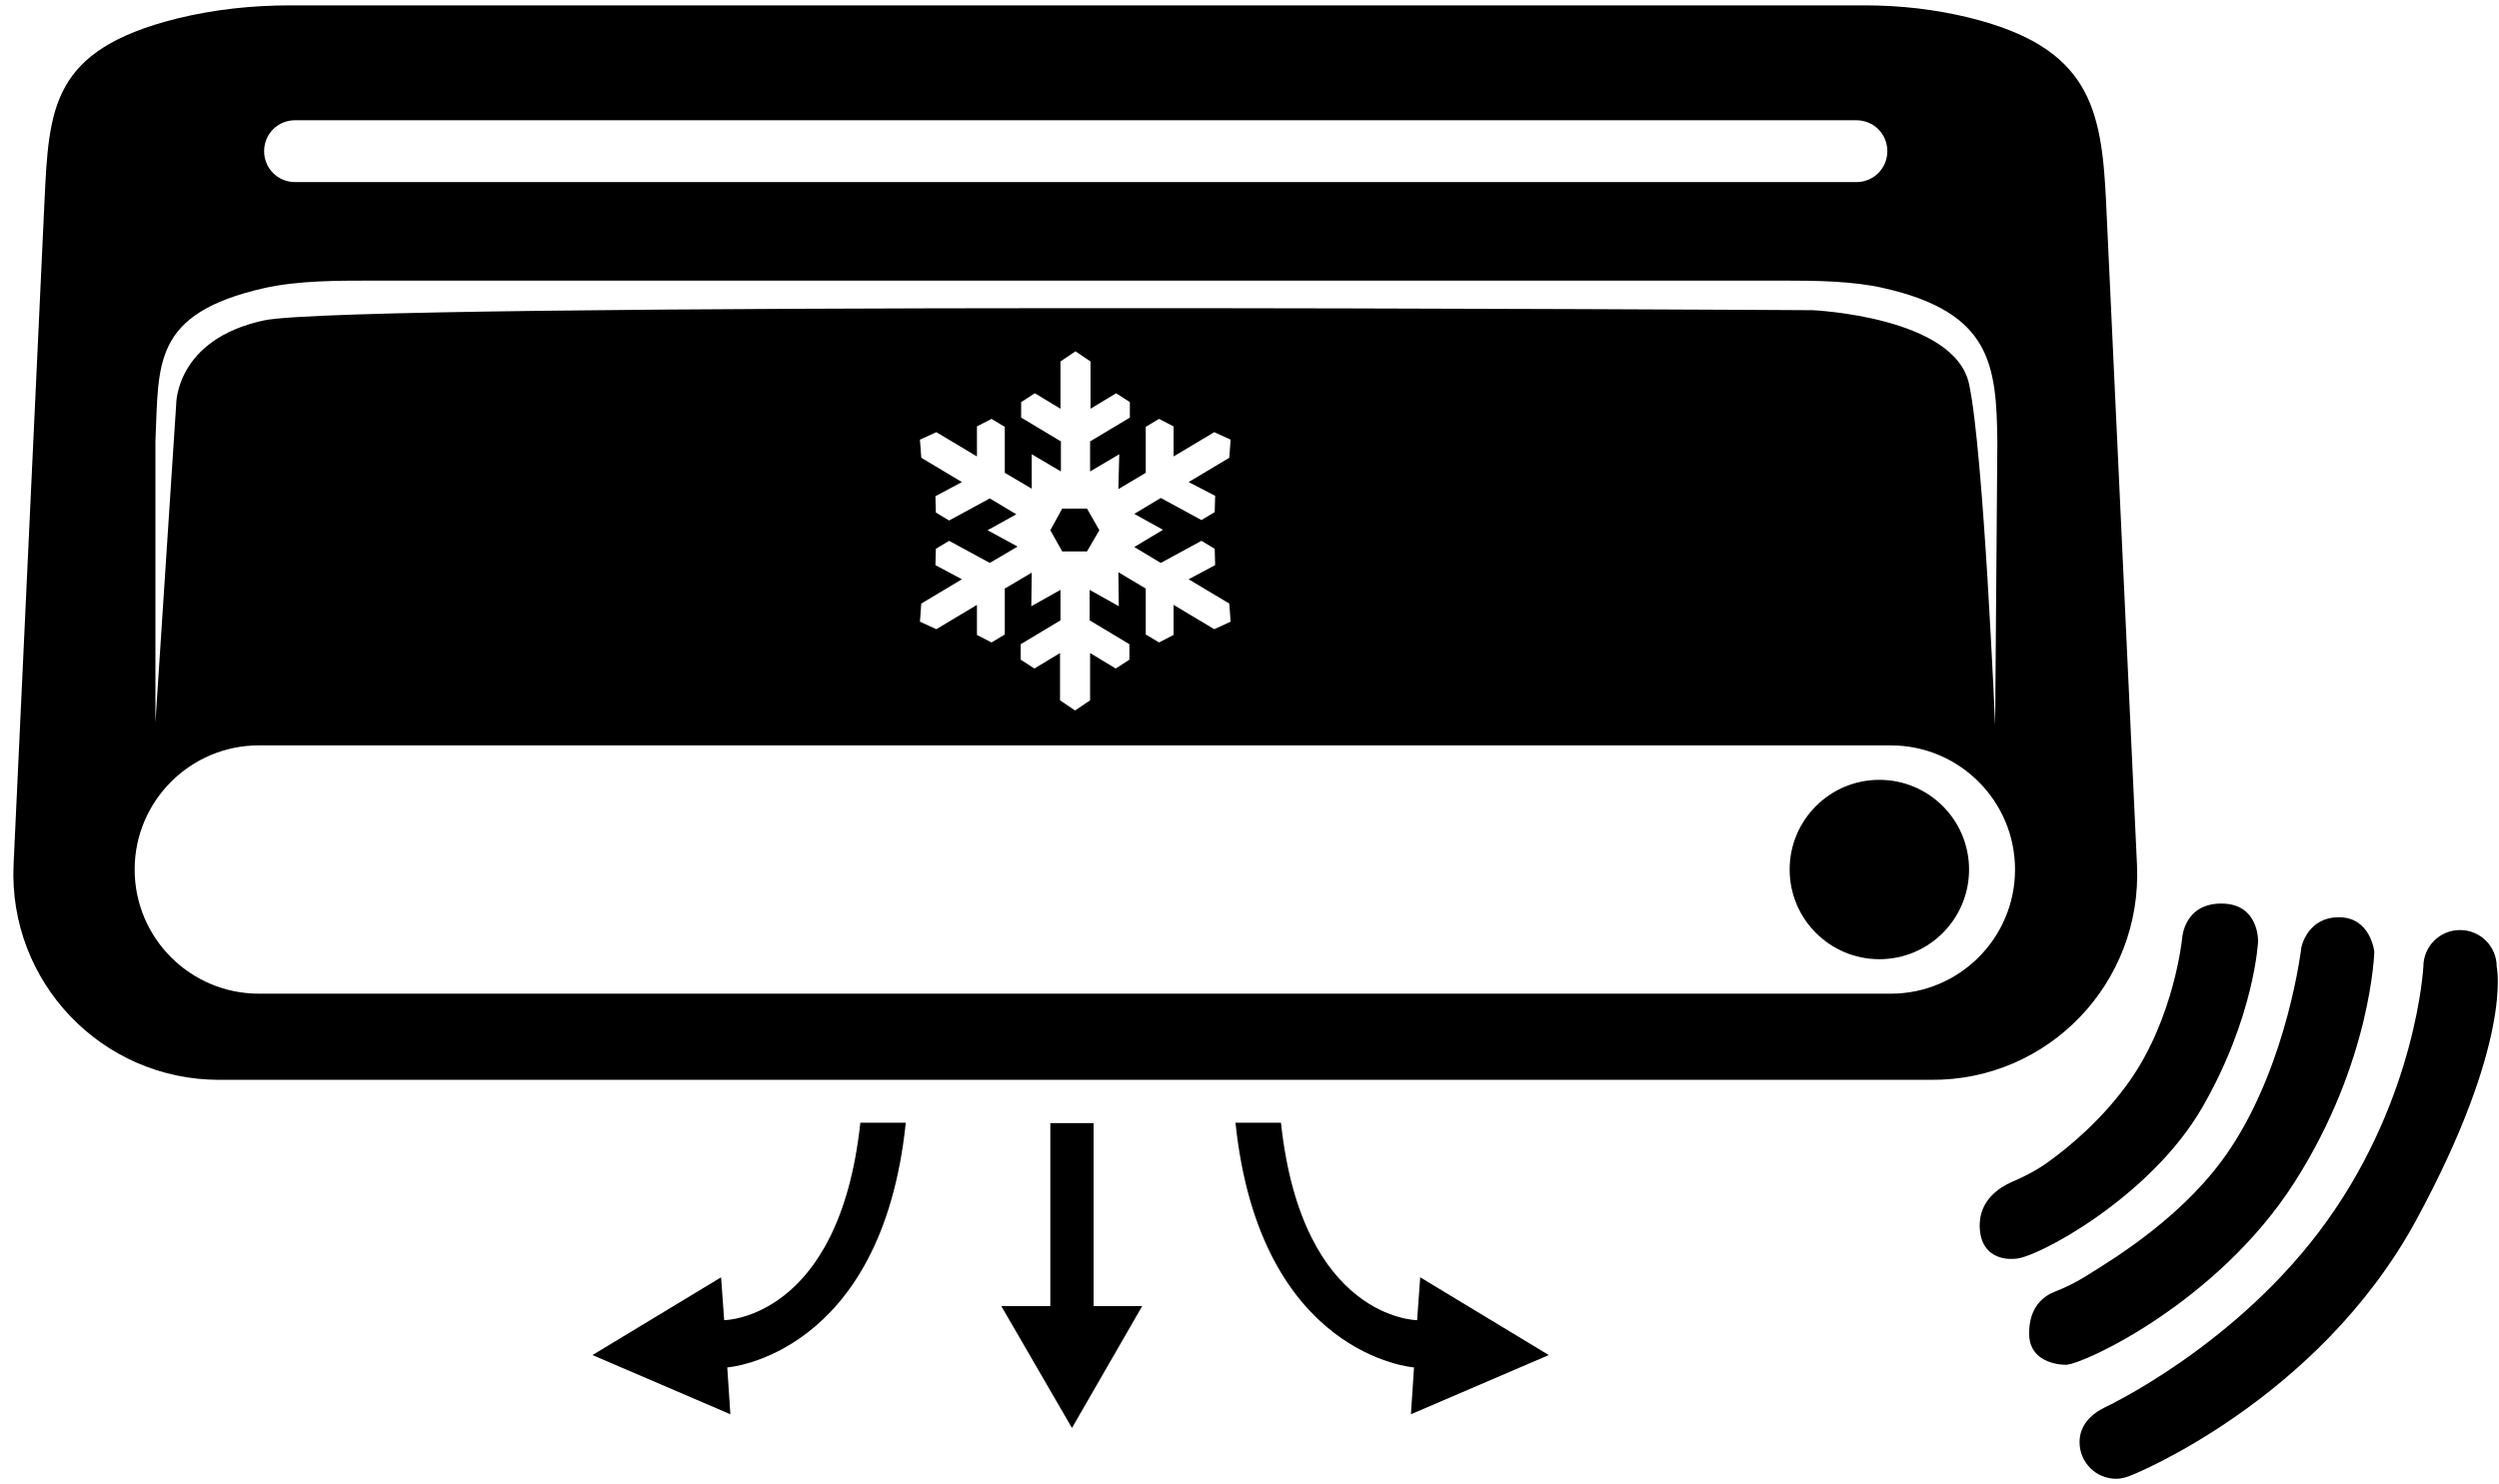
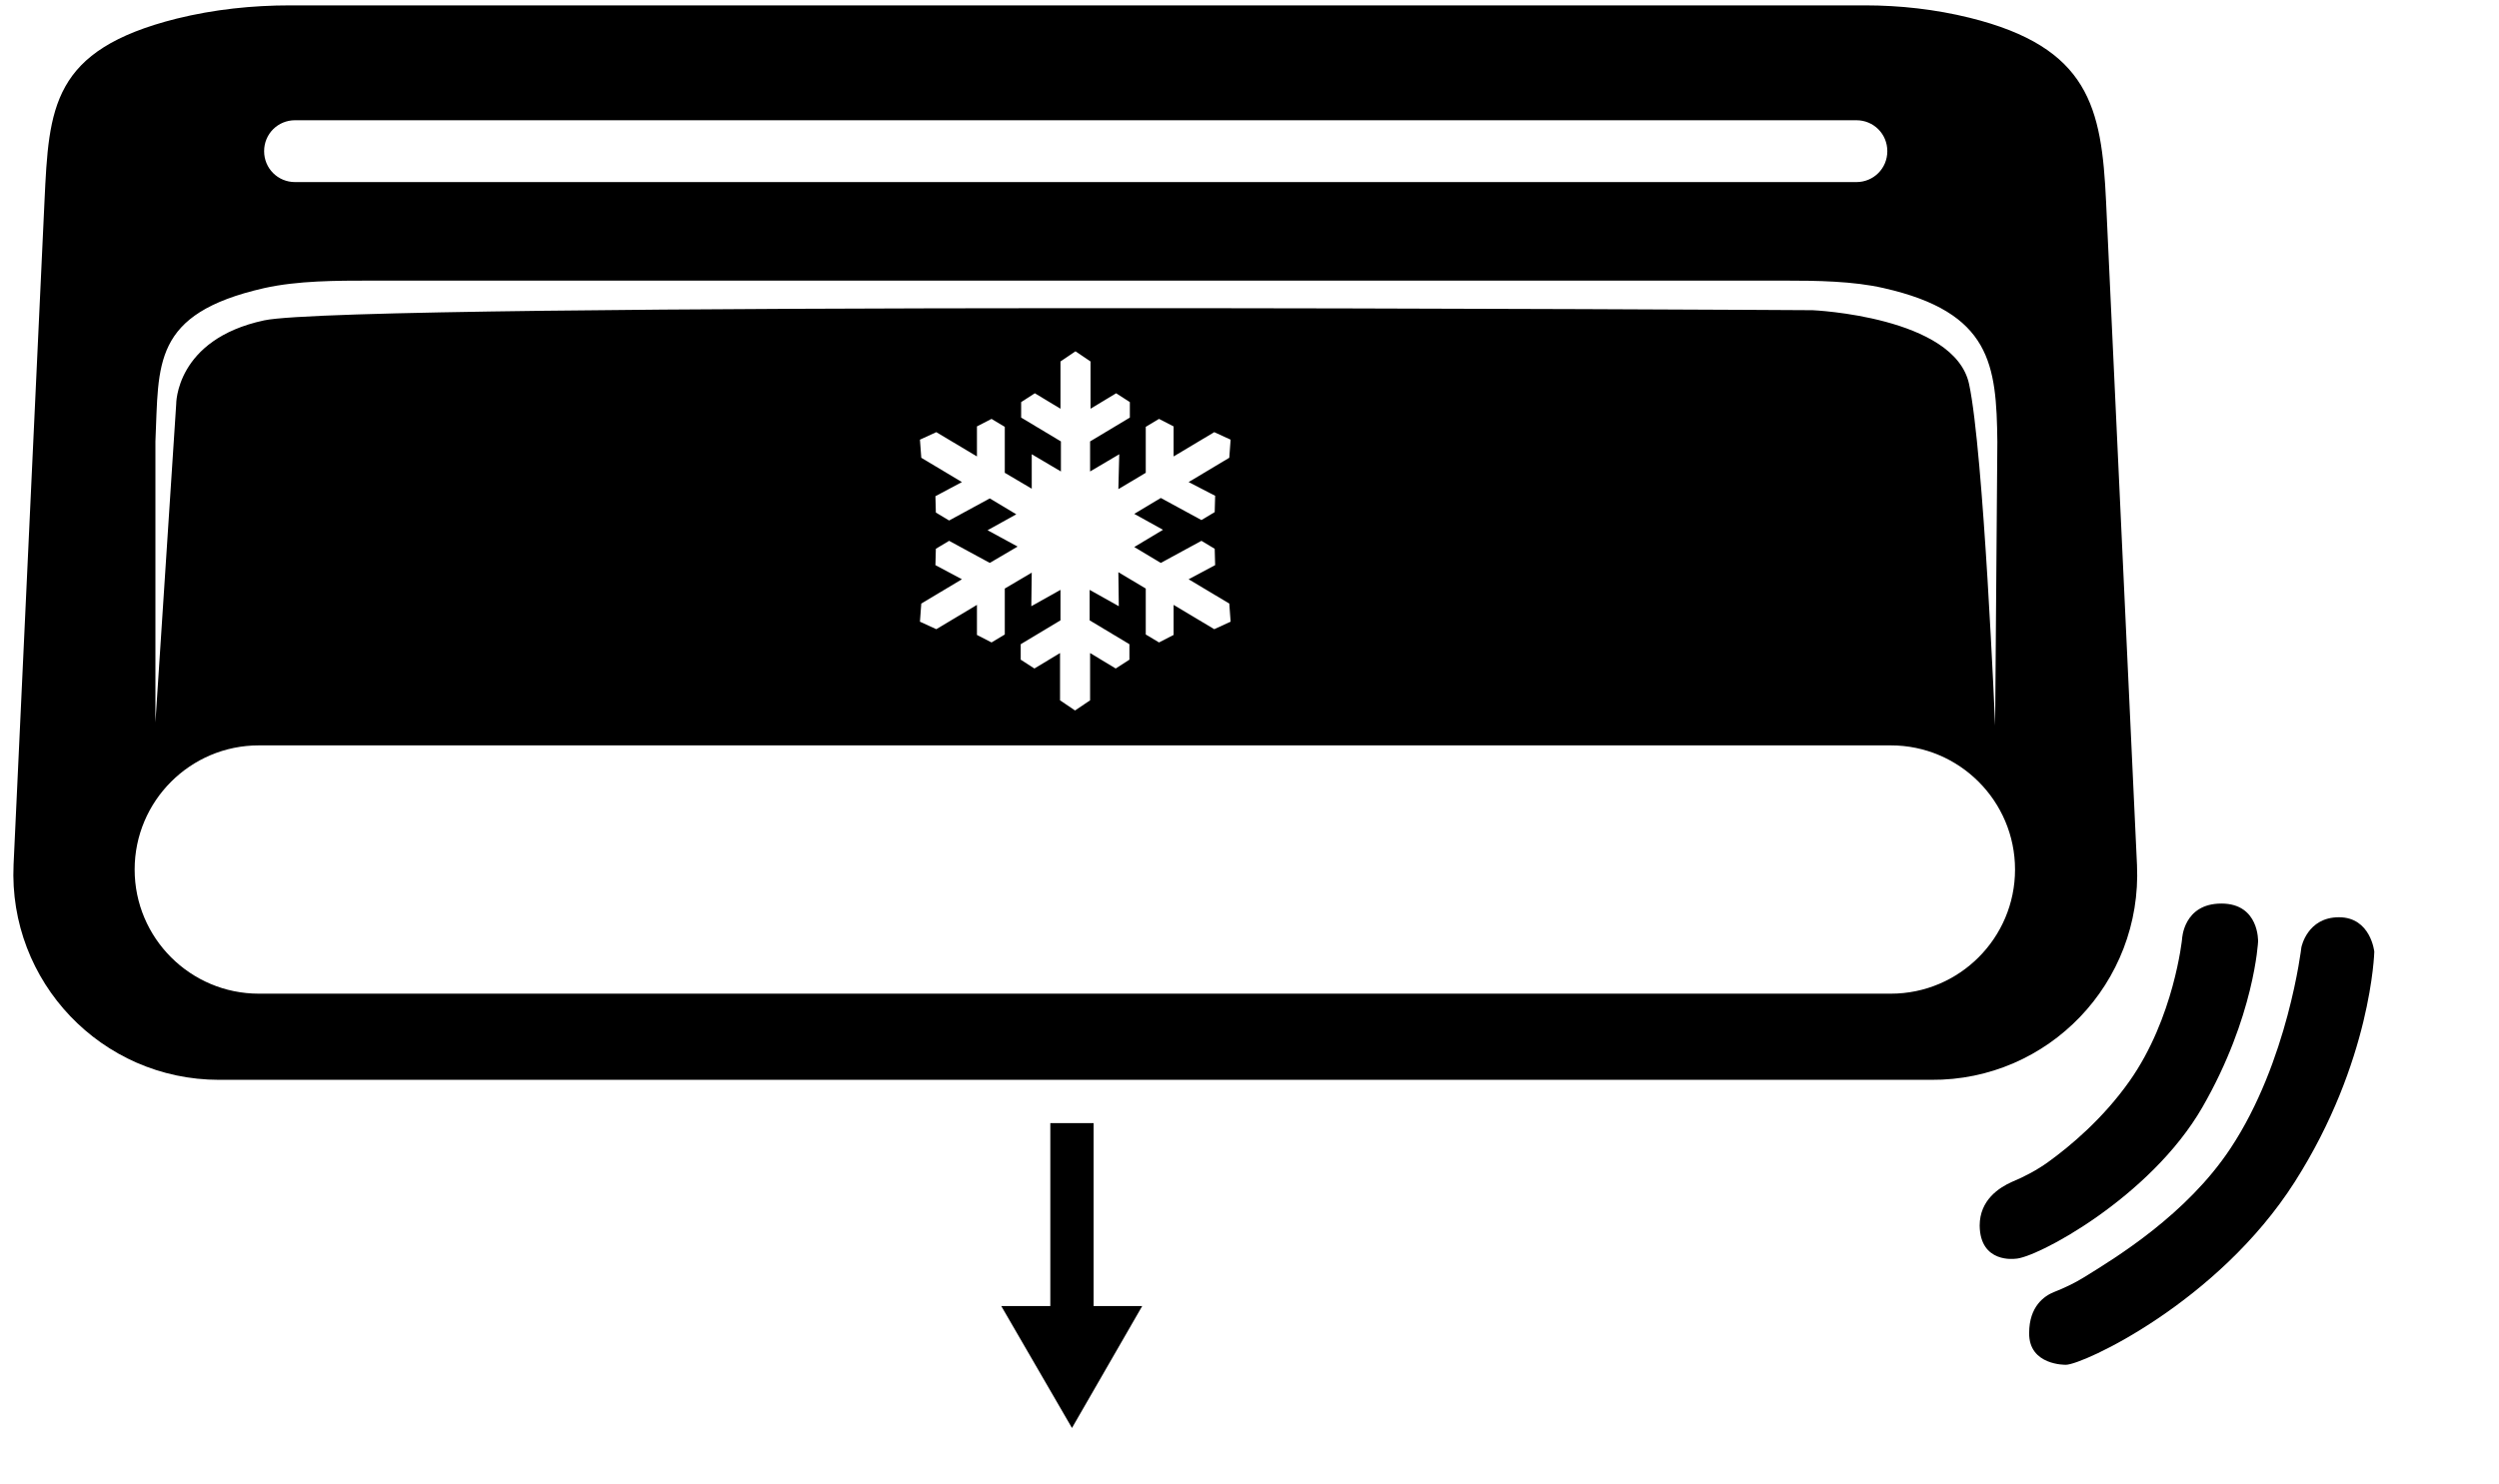
<svg xmlns="http://www.w3.org/2000/svg" width="170" height="101" viewBox="0 0 170 101" fill="none">
-   <path d="M127.847 65.27C131.218 65.27 133.95 62.538 133.95 59.168C133.95 55.797 131.218 53.065 127.847 53.065C124.477 53.065 121.745 55.797 121.745 59.168C121.745 62.538 124.477 65.27 127.847 65.27Z" fill="black" />
-   <path d="M72.261 34.606L71.45 36.08L72.261 37.523H73.945L74.787 36.08L73.945 34.606H72.261Z" fill="black" />
  <path d="M145.374 58.867L143.27 13.713C142.969 7.31 142.127 3.221 133.98 1.207C131.665 0.636 129.26 0.365 126.855 0.365H19.772C17.157 0.365 14.571 0.636 12.016 1.267C3.508 3.402 3.328 7.31 3.027 13.683L0.923 58.837C0.562 66.804 6.905 73.478 14.902 73.478H131.365C139.361 73.538 145.735 66.864 145.374 58.867ZM20.073 8.182H126.284C127.457 8.182 128.389 9.113 128.389 10.286C128.389 11.458 127.457 12.39 126.284 12.39H20.073C18.9 12.39 17.968 11.458 17.968 10.286C17.968 9.113 18.9 8.182 20.073 8.182ZM17.968 19.605C20.253 19.094 22.899 19.094 25.244 19.094H121.384C123.548 19.094 126.074 19.124 128.148 19.605C135.453 21.259 135.814 24.806 135.874 30.067L135.724 49.367C135.724 49.367 134.942 30.729 133.95 26.129C132.958 21.529 123.308 21.108 123.308 21.108C123.308 21.108 24.011 20.507 17.968 21.8C11.926 23.093 11.986 27.512 11.986 27.512L10.573 49.157V30.037C10.813 24.776 10.302 21.349 17.968 19.605ZM82.663 33.735L82.633 34.847L81.731 35.388L78.966 33.885L77.162 34.967L79.116 36.05L77.162 37.222L78.966 38.304L81.731 36.801L82.633 37.342L82.663 38.455L80.859 39.417L83.625 41.07L83.715 42.303L82.603 42.814L79.837 41.16V43.205L78.845 43.716L77.943 43.175V40.048L76.079 38.936L76.11 41.251L74.125 40.138V42.212L76.831 43.836V44.888L75.899 45.489L74.156 44.437V47.654L73.133 48.345L72.111 47.654V44.437L70.368 45.489L69.436 44.888V43.836L72.141 42.212V40.138L70.157 41.251L70.187 38.966L68.353 40.048V43.175L67.451 43.716L66.459 43.205V41.16L63.694 42.814L62.581 42.303L62.672 41.07L65.437 39.417L63.634 38.455L63.664 37.342L64.566 36.801L67.331 38.304L69.225 37.192L67.181 36.08L69.135 34.997L67.331 33.915L64.566 35.418L63.664 34.877L63.634 33.765L65.437 32.803L62.672 31.149L62.581 29.917L63.694 29.406L66.459 31.059V29.015L67.451 28.504L68.353 29.045V32.172L70.187 33.254V30.909L72.171 32.081V30.037L69.466 28.414V27.361L70.398 26.76L72.141 27.812V24.596L73.163 23.904L74.186 24.596V27.812L75.929 26.76L76.861 27.361V28.414L74.156 30.037V32.081L76.14 30.909L76.079 33.284L77.943 32.172V29.045L78.845 28.504L79.837 29.015V31.059L82.603 29.406L83.715 29.917L83.625 31.149L80.859 32.803L82.663 33.735ZM137.077 59.168C137.077 63.828 133.289 67.615 128.629 67.615H17.608C12.948 67.615 9.16 63.828 9.16 59.168C9.16 54.508 12.948 50.72 17.608 50.72H128.629C133.289 50.72 137.077 54.508 137.077 59.168Z" fill="black" />
  <path d="M74.396 88.87V76.424H71.45V88.87H68.113L72.923 97.167L77.703 88.87H74.396Z" fill="black" />
-   <path d="M58.523 76.424C57.08 89.802 49.264 89.832 49.264 89.832L49.053 86.915L40.305 92.207L49.685 96.235L49.474 93.048C49.474 93.048 59.966 92.297 61.62 76.394H58.523V76.424Z" fill="black" />
-   <path d="M87.143 76.424C88.586 89.802 96.402 89.832 96.402 89.832L96.613 86.915L105.361 92.207L95.981 96.235L96.192 93.048C96.192 93.048 85.7 92.297 84.046 76.394H87.143V76.424Z" fill="black" />
-   <path d="M169.845 65.781C169.845 64.398 168.733 63.286 167.35 63.286C165.967 63.286 164.855 64.398 164.855 65.781C164.855 65.781 164.404 74.53 158.331 83.037C152.258 91.545 143.209 95.754 143.209 95.754C142.217 96.235 141.466 97.016 141.466 98.129C141.466 99.512 142.578 100.624 143.961 100.624C144.352 100.624 144.713 100.504 145.073 100.353C145.073 100.353 157.67 95.303 164.344 83.067C170.987 70.832 169.845 65.781 169.845 65.781Z" fill="black" />
  <path d="M137.077 85.653C138.46 85.653 146.276 81.505 149.823 75.342C153.371 69.179 153.611 64.068 153.611 64.068C153.611 64.068 153.702 61.483 151.116 61.483C148.531 61.483 148.441 63.888 148.441 63.888C148.441 63.888 147.899 69.269 144.863 73.568C143.059 76.123 140.835 77.987 139.332 79.07C138.58 79.611 137.738 80.062 136.866 80.422C135.995 80.813 134.672 81.655 134.672 83.399C134.702 85.984 137.077 85.653 137.077 85.653Z" fill="black" />
  <path d="M140.534 92.868C141.676 92.868 150.875 88.629 156.106 80.422C161.337 72.215 161.517 64.759 161.517 64.759C161.517 64.759 161.277 62.415 159.112 62.415C156.948 62.415 156.557 64.459 156.557 64.459C156.557 64.459 155.655 72.245 151.717 78.167C148.741 82.647 143.961 85.563 141.766 86.916C141.135 87.306 140.443 87.637 139.752 87.908C139.06 88.178 138.038 88.9 138.038 90.704C138.008 92.928 140.534 92.868 140.534 92.868Z" fill="black" />
</svg>